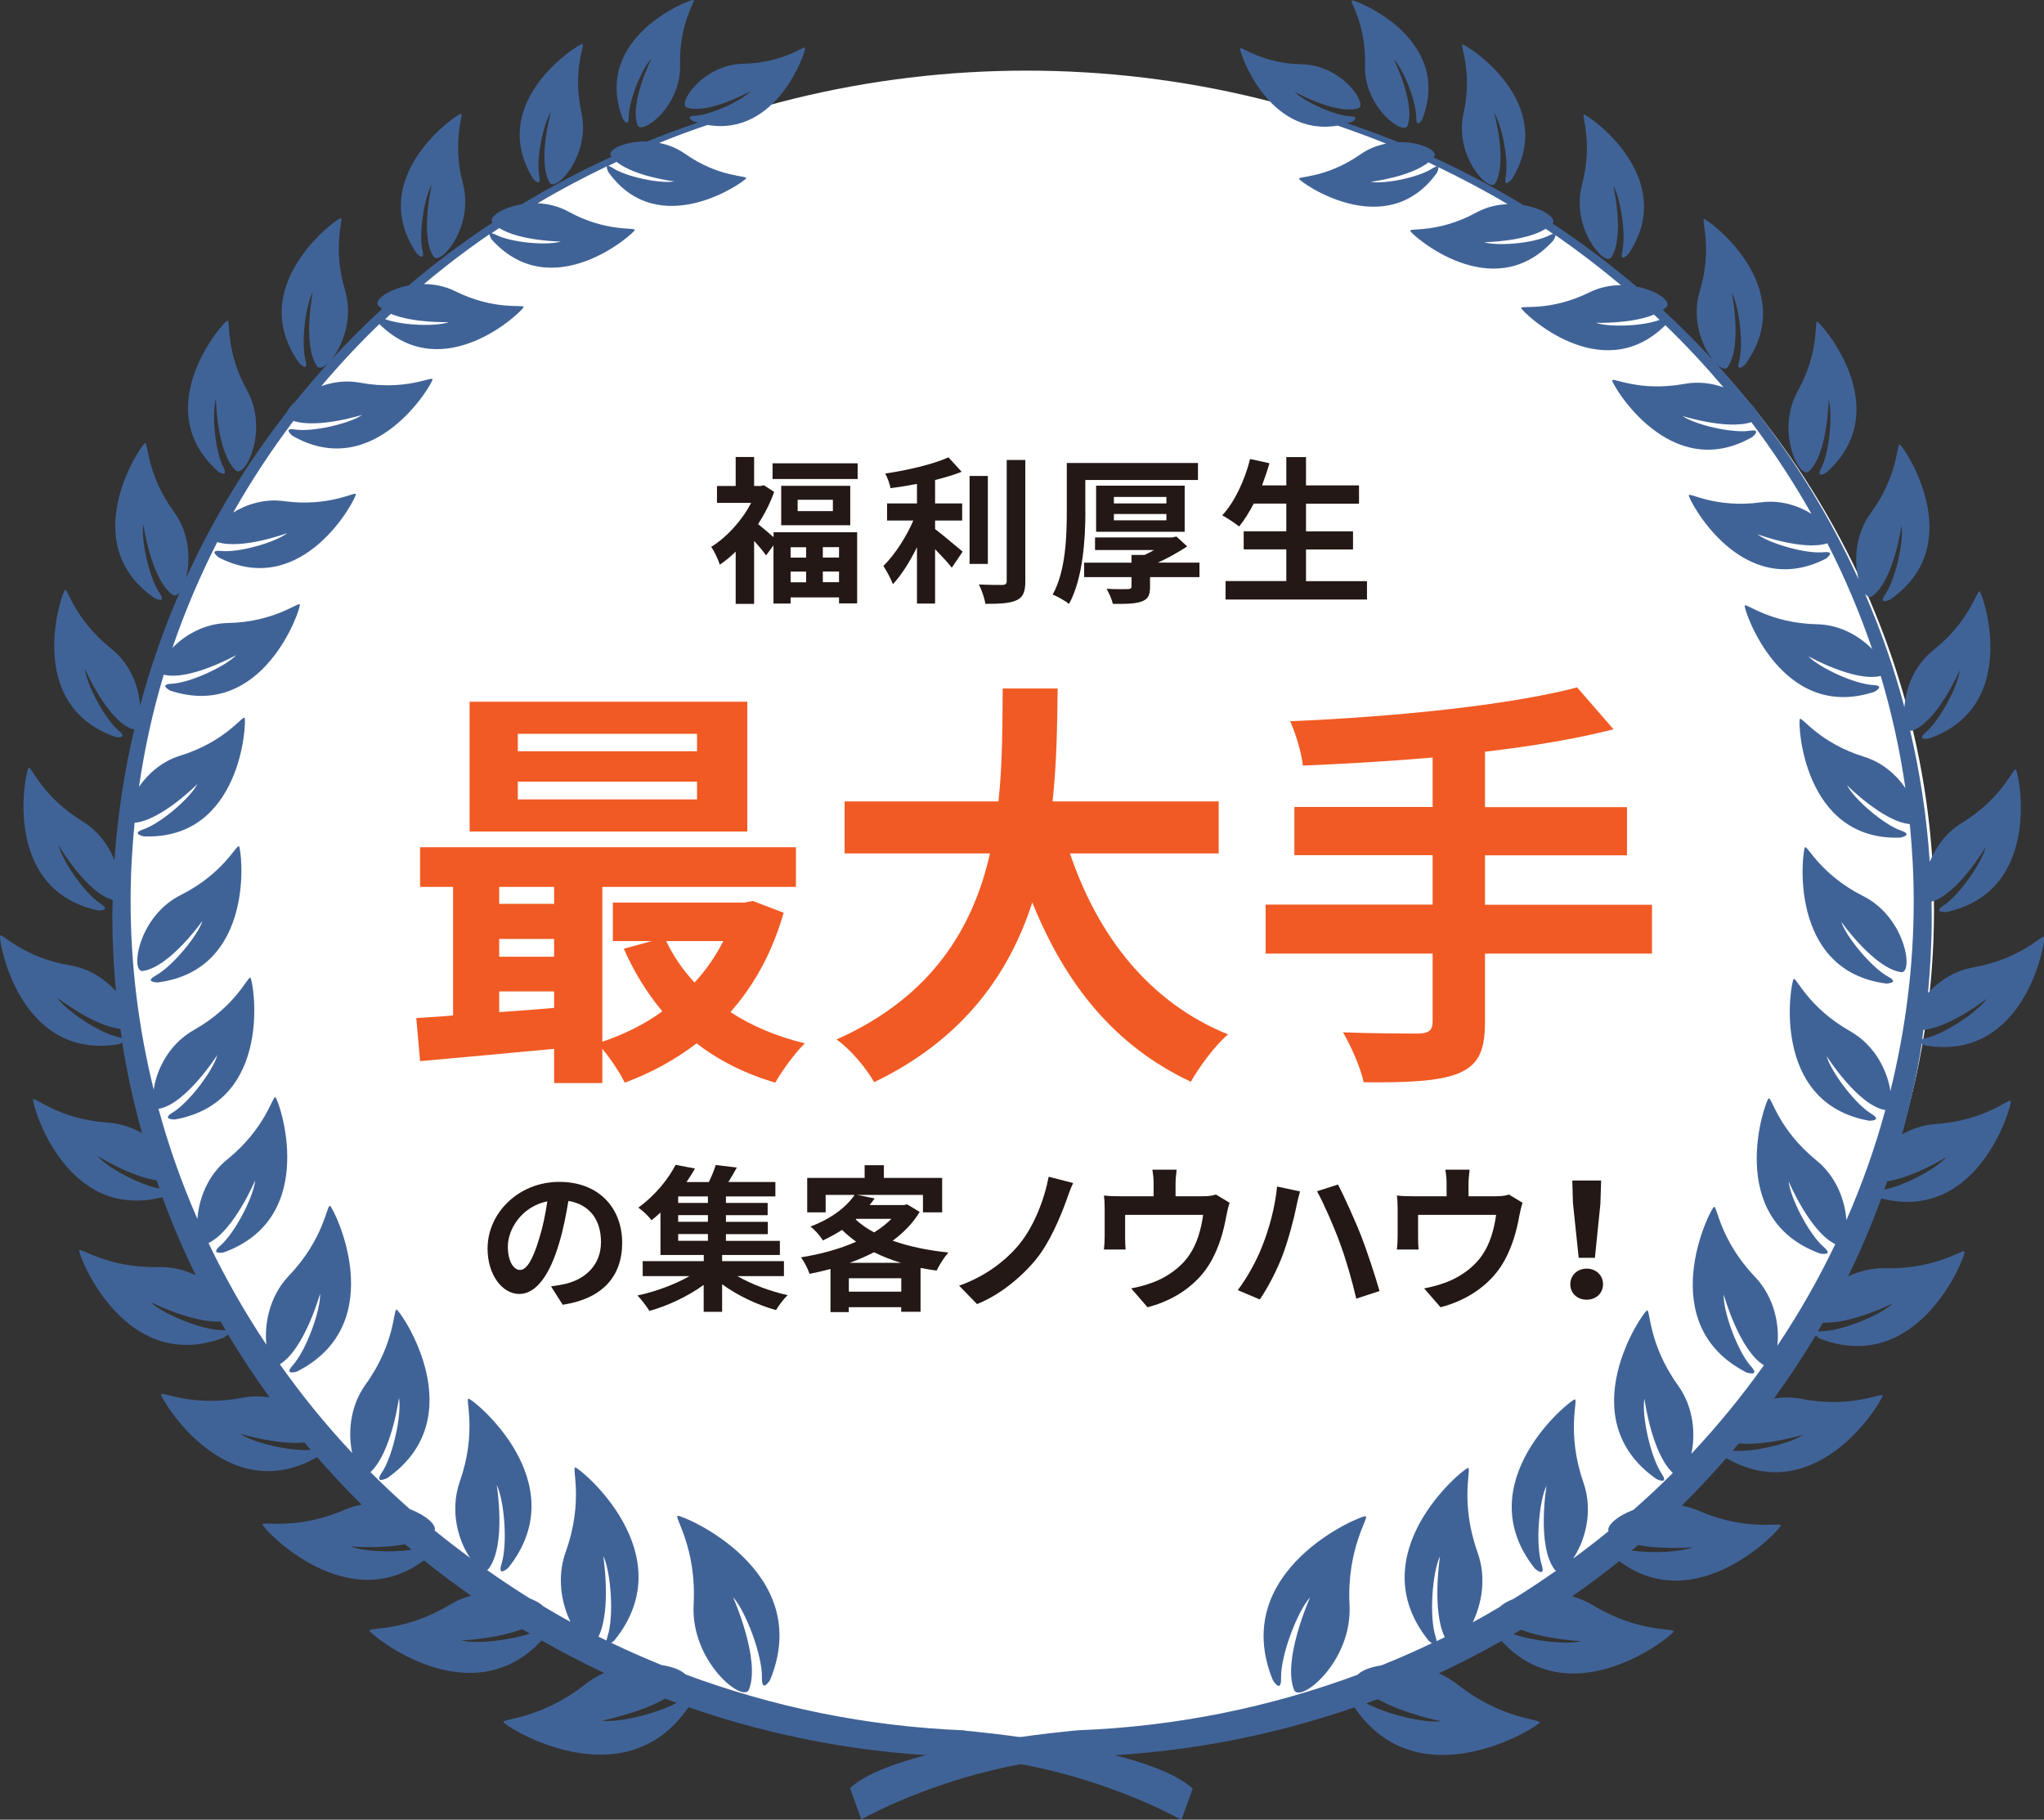
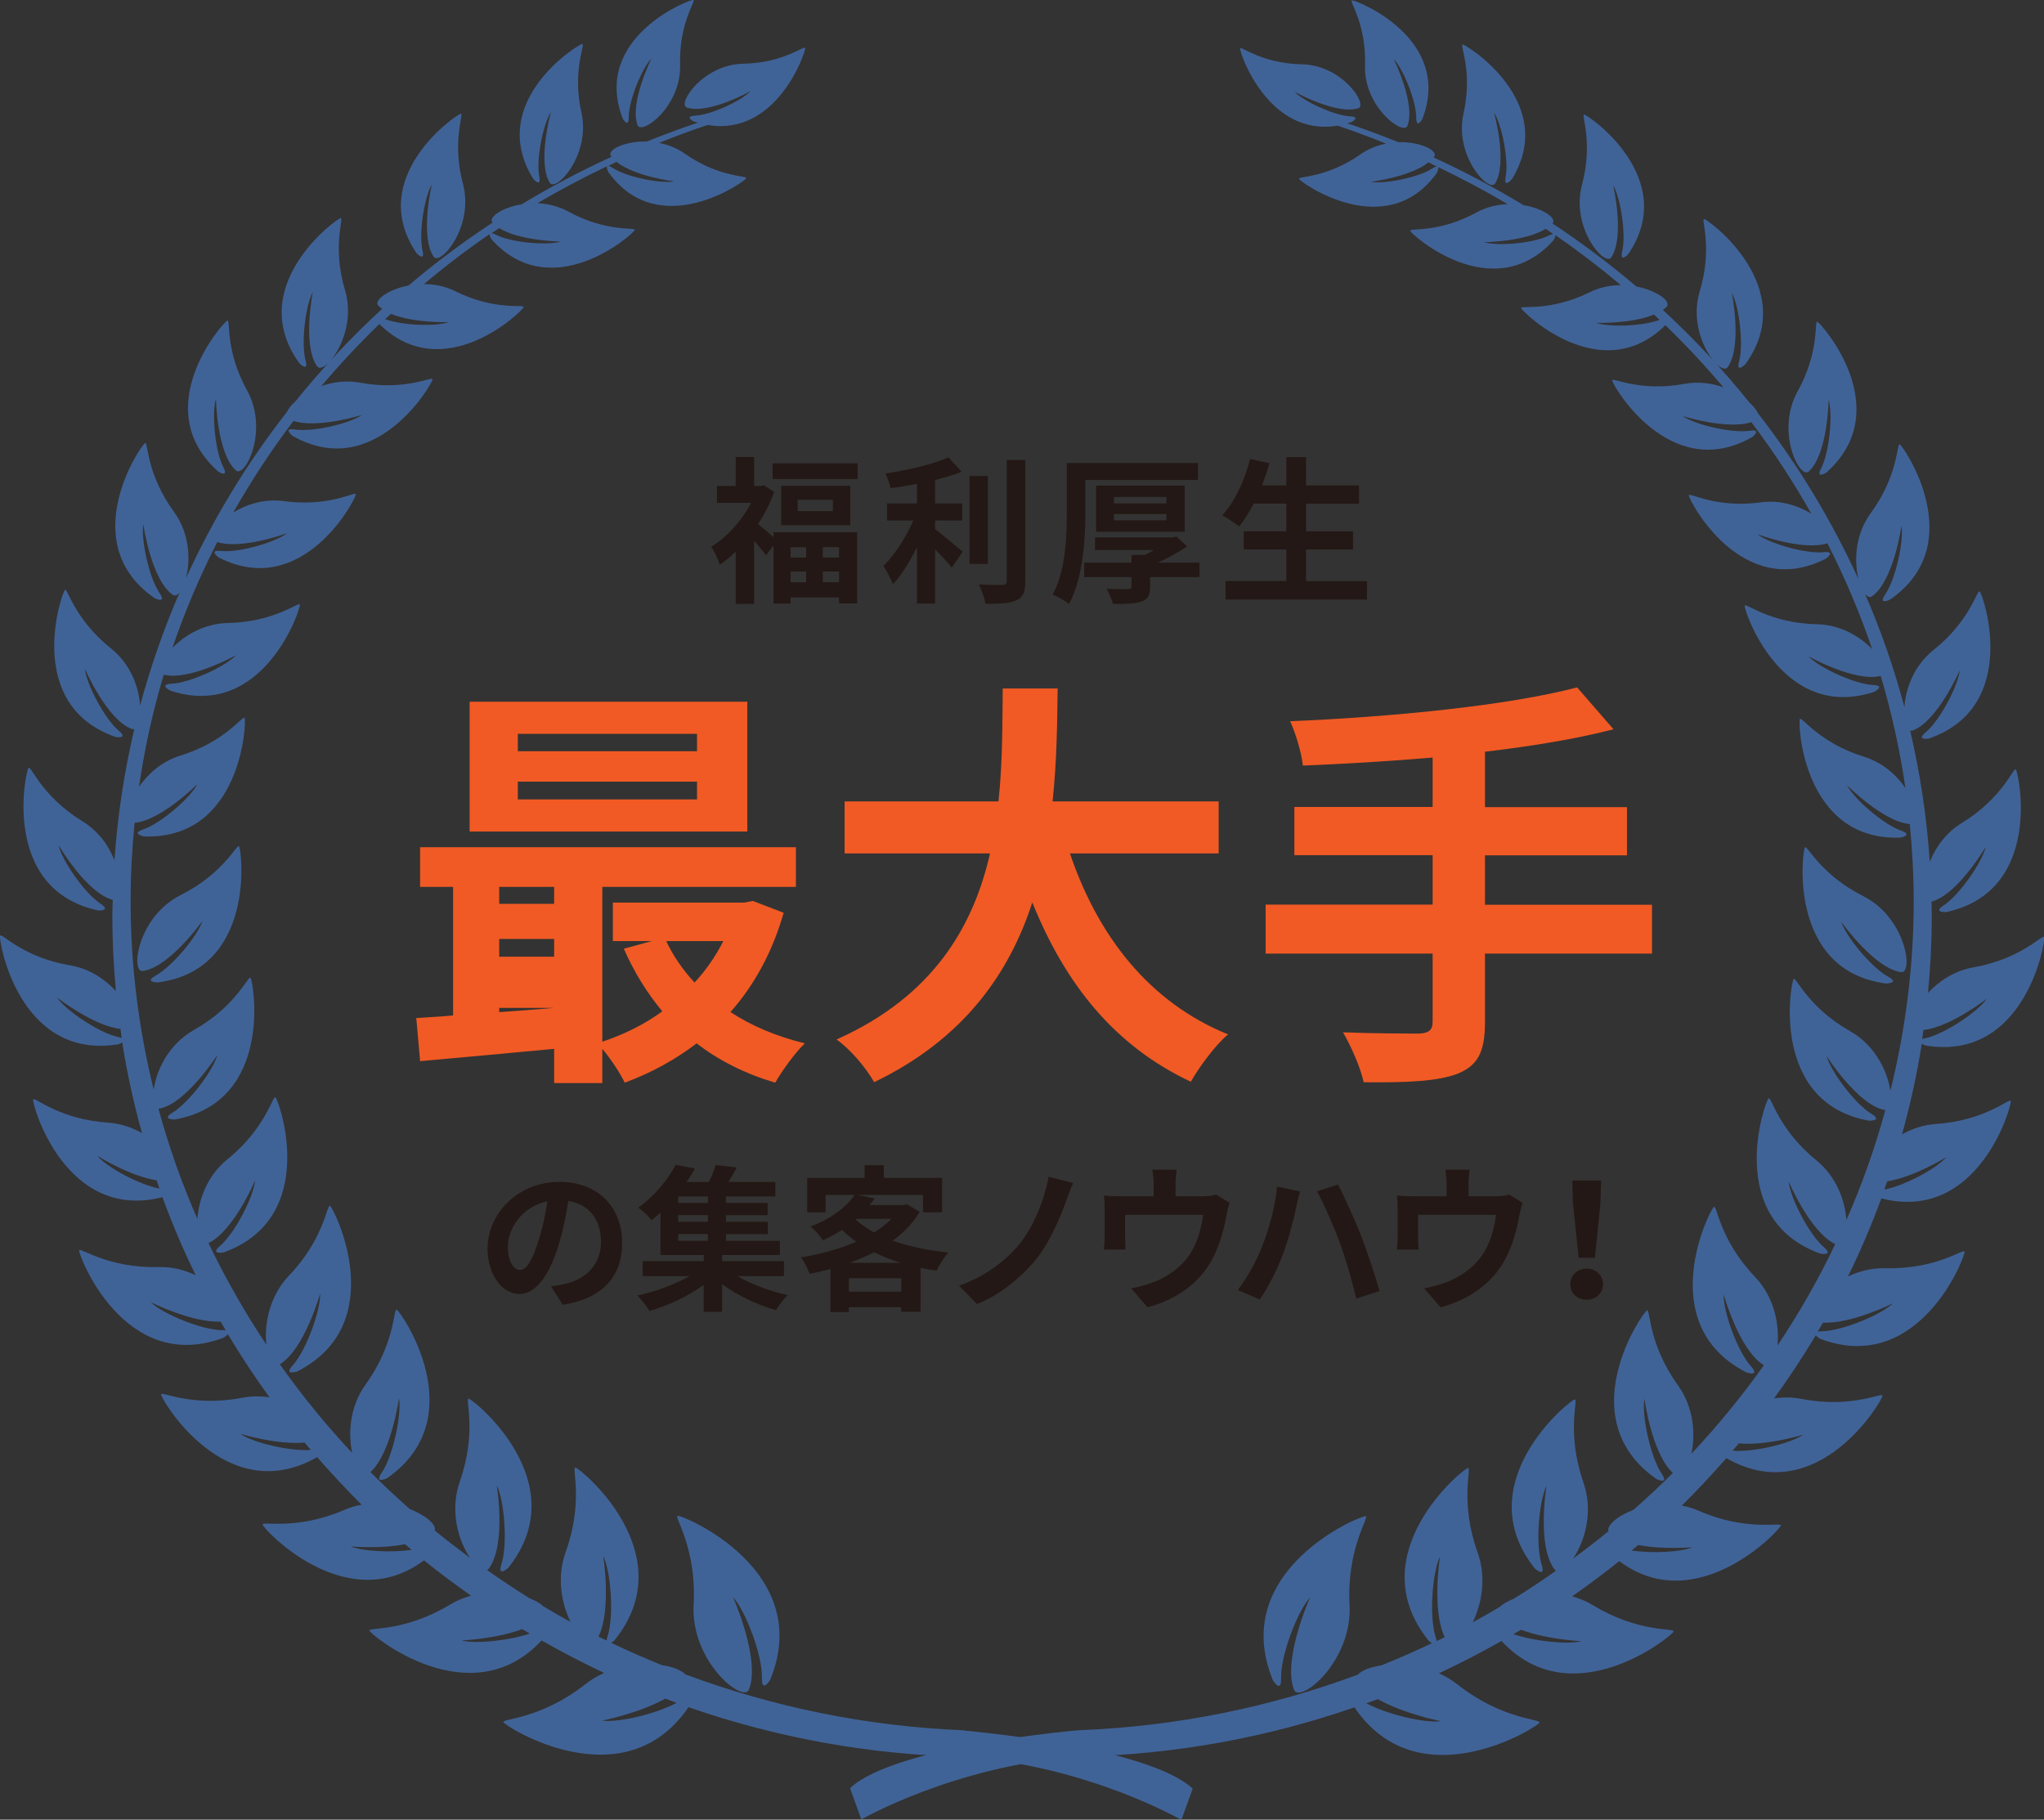
<svg xmlns="http://www.w3.org/2000/svg" id="_レイヤー_2" data-name="レイヤー 2" viewBox="0 0 246 219">
  <rect x="0" y="0" width="246" height="219" fill="#333333" stroke="none" />
  <defs>
    <style>
      .cls-1 {
        fill: #f15a24;
      }

      .cls-2 {
        fill: #fff;
      }

      .cls-3 {
        fill: #231815;
      }

      .cls-4 {
        fill: #406397;
      }
    </style>
  </defs>
  <g id="_レイヤー_2-2" data-name="レイヤー 2">
    <g>
-       <ellipse class="cls-2" cx="123.55" cy="109.57" rx="109.21" ry="101.07" />
      <g>
        <path class="cls-4" d="m116.1,208.25c-11.82-.47-23.13-2.83-33.62-6.74-.43-.47-1.48-.91-2.85-1.12-2.06-.84-4.08-1.72-6.07-2.68.2-.12.38-.28.38-.28,8.46-10.44-4.16-20.77-4.7-20.82-.46-.03,1.04,4.07-1.16,10.17-1.11,3.11-.47,6.26.58,8.41-1.1-.59-2.17-1.22-3.25-1.86-.34-.34-.92-.68-1.66-.97-1.75-1.08-3.45-2.23-5.14-3.41.07-.03.13-.06.18-.12,2.19-2.84.99-10.11.99-10.11.91,1.83,1.34,7.07.58,9.49-.54,1.71.81.48.81.48,8.22-10.3-4.24-20.32-4.77-20.36-.45-.03,1.05,3.98-1.06,9.97-1.27,3.64-.11,7.24,1.24,9.2-1.44-1.07-2.88-2.17-4.27-3.31.26-.64-1-1.81-2.99-2.57-1.62-1.44-3.2-2.91-4.73-4.45,2.55-2.37,3.43-8.94,3.43-8.94.34,1.95-.69,6.95-2.07,9-.98,1.45.64.67.64.67,10.49-7.33,1.64-20.1,1.15-20.28-.41-.16-.13,4-3.73,8.99-1.97,2.73-2.11,6-1.62,8.26-3.15-3.36-6.06-6.93-8.71-10.68,2.97-1.8,4.85-8.51,4.85-8.51.07,1.98-1.65,6.8-3.29,8.63-1.17,1.3.52.75.52.75,11.4-5.81,4.41-19.68,3.96-19.93-.39-.21-.68,3.94-4.94,8.39-2.45,2.57-2.97,6-2.72,8.31-2.61-3.9-4.93-7.99-6.97-12.23,3.05-1.45,5.62-7.55,5.62-7.55-.17,1.92-2.41,6.33-4.22,7.89-1.28,1.1.42.79.42.79,11.67-4.2,6.65-18.39,6.24-18.67-.34-.25-1.13,3.7-5.78,7.46-2.49,2.01-3.46,4.96-3.61,7.18-1.88-4.28-3.45-8.72-4.69-13.27.05,0,.07.01.11,0,3.25-.63,6.98-6.47,6.98-6.47-.48,1.83-3.39,5.73-5.39,6.94-1.42.86.28.83.28.83,11.98-2.14,9.44-16.69,9.1-17.05-.29-.3-1.7,3.4-6.81,6.28-3.13,1.75-4.55,5-4.84,7.19-1.81-7.34-2.79-14.97-2.78-22.81,0-3.15.18-6.25.48-9.32,3.19-.27,7.56-4.66,7.56-4.66-.83,1.63-4.37,4.73-6.53,5.46-1.52.52.09.84.09.84,11.78.44,12.37-13.86,12.12-14.26-.22-.34-2.31,2.87-7.74,4.54-2.26.7-3.9,2.21-4.97,3.75.67-4.6,1.66-9.11,2.98-13.49,3.11.77,8.72-2.36,8.72-2.36-1.25,1.34-5.52,3.34-7.79,3.45-1.6.08-.14.83-.14.83,11.2,3.68,15.72-9.9,15.59-10.36-.12-.39-3.02,2.12-8.69,2.22-2.87.06-5.2,1.51-6.65,2.99,1.5-4.39,3.31-8.64,5.4-12.73,2.97.94,8.42-1.08,8.42-1.08-1.4,1.1-5.79,2.38-7.98,2.15-1.56-.17-.27.78-.27.78,10.2,5.21,16.57-7.16,16.51-7.61-.04-.39-3.2,1.58-8.67.83-2.36-.32-4.51.4-6.09,1.37,2.17-3.82,4.59-7.51,7.25-11.02,2.95.95,8.27-.73,8.27-.73-1.46,1.03-5.9,2.09-8.09,1.76-1.54-.24-.3.76-.3.76,9.94,5.69,16.89-6.34,16.86-6.8-.03-.4-3.28,1.42-8.7.41-1.7-.32-3.31-.08-4.69.41,2.2-2.6,4.53-5.1,6.99-7.47,7.74,7.66,17.28-1.61,17.36-2.04.07-.37-3.44.47-8.22-1.91-1.26-.62-2.56-.86-3.78-.86,2.52-2.12,5.16-4.13,7.9-6.01-.01.23.24.63.24.63,7.28,8.09,17.13-.71,17.24-1.13.09-.36-3.38.31-7.98-2.21-1.23-.67-2.52-.96-3.73-1.01,2.7-1.61,5.5-3.08,8.36-4.45-.09.19.16.69.16.69,6.1,8.51,16.45,1.14,16.6.75.12-.34-3.27-.06-7.39-2.96-.99-.69-2.06-1.09-3.1-1.29,1.91-.78,3.86-1.5,5.84-2.16,8.41,1.42,11.85-8.91,11.75-9.27-.1-.34-2.59,1.81-7.46,1.9-4.87.09-8.01,4.89-6.77,5.28,2.64.83,7.65-1.98,7.65-1.98-1.08,1.15-4.73,2.86-6.68,2.95-1.38.07-.13.71-.13.71.17.06.34.07.51.12-2.09.7-4.15,1.46-6.18,2.28-2.69-.07-4.84,1.05-4.32,1.75.02.03.05.06.08.09-3.74,1.7-7.35,3.62-10.83,5.72-2.4.39-4.06,1.6-3.5,2.2,0,0,0,0,0,0-3.53,2.33-6.91,4.85-10.11,7.57-2.51.48-4.24,1.83-3.63,2.43.13.14.29.26.45.38-3.75,3.45-7.23,7.17-10.42,11.12-.52.46-.87.92-1.04,1.29-4.81,6.16-8.89,12.87-12.15,20.01.55-2.08.5-5.32-1.45-8-3.34-4.59-3.09-8.41-3.47-8.27-.45.17-8.53,11.98,1.16,18.68,0,0,1.49.71.59-.62-1.29-1.88-2.26-6.49-1.96-8.3,0,0,.92,6.65,3.54,8.51.25.18.55.05.83-.3-1.91,4.4-3.5,8.95-4.76,13.64-.13-2.12-1.08-4.97-3.5-6.89-4.43-3.54-5.22-7.29-5.53-7.05-.39.28-5.06,13.81,6.07,17.7,0,0,1.61.29.39-.75-1.73-1.47-3.9-5.65-4.08-7.47,0,0,2.65,6.16,5.66,7.26.1.04.21.03.3,0-1.21,5.13-2.02,10.4-2.39,15.8-.67-1.7-1.9-3.48-3.84-4.68-4.95-3.03-6.19-6.73-6.5-6.45-.35.33-3.4,14.61,8.36,17.17,0,0,1.67.09.3-.81-1.94-1.27-4.66-5.24-5.06-7.06,0,0,3.36,5.76,6.53,6.6-.01.63-.05,1.25-.05,1.88,0,3.07.16,6.1.43,9.1-1.27-1.39-3.11-2.68-5.45-3.09C2.75,115.25.2,112.23.01,112.61c-.21.45,2.22,15.03,14.23,13.07,0,0,.26-.09.47-.22.58,3.71,1.39,7.34,2.38,10.91-1.18-.67-2.55-1.15-4.09-1.26-5.97-.4-8.87-3.19-9.01-2.78-.17.47,3.81,14.74,15.56,11.75,1.17,3.21,2.51,6.35,4.01,9.4-1.3-.62-2.82-1.04-4.5-.99-6.17.15-9.43-2.43-9.53-2-.12.5,5.42,15.02,17.39,10.5,0,0,.33-.2.51-.41,1.56,2.61,3.23,5.14,5.01,7.59-1.05-.16-2.18-.17-3.33.06-6.06,1.16-9.69-.85-9.72-.41-.05.51,7.76,13.84,18.78,7.55,1.72,1.96,3.49,3.88,5.35,5.72-.69.13-1.37.32-2.07.63-5.82,2.51-9.92,1.31-9.85,1.76.06.5,10.06,11.29,19.43,4.31,1.82,1.48,3.73,2.89,5.66,4.25-.84.24-1.69.57-2.5,1.06-5.53,3.36-9.85,2.71-9.72,3.16.15.51,12.18,10.36,20.71,1.17,2.45,1.39,4.95,2.7,7.53,3.91-.77.35-1.54.79-2.26,1.36-5.41,4.25-10.05,4.12-9.86,4.57.22.52,14.51,9.58,22.27-1.81,10.45,3.63,21.67,5.74,33.37,5.98,14.82,1.14,25.95,7.59,25.95,7.59l1.36-3.76c-5.44-5.1-27.46-6.99-27.46-6.99ZM74.2,19.48c2.21,1.77,6.94,2.35,6.94,2.35-1.59.3-5.7-.51-7.39-1.61-.27-.18-.45-.25-.56-.24.34-.16.66-.34,1-.5Zm-14.12,7.97c2.49,1.56,7.41,1.62,7.41,1.62-1.61.5-5.94.14-7.82-.82-.25-.13-.4-.17-.52-.18.31-.21.62-.41.93-.62Zm-13.04,10.32c2.71,1.13,6.96,1,6.96,1-1.54.55-5.57.41-7.65-.36.23-.22.47-.43.69-.63ZM14.24,124.81c-2.29-.48-6.33-3.2-7.39-4.77,0,0,4.37,3.43,7.65,3.79.05.37.08.74.15,1.1-.11-.04-.23-.08-.41-.11Zm-2.52,14.3s3.9,2.45,7.13,2.94c.12.33.22.66.34,1-2.45-.47-6.31-2.56-7.47-3.93Zm15.01,20.98c-2.47-.02-7.19-1.98-8.6-3.38,0,0,4.97,2.51,8.42,2.34.21.36.42.72.62,1.07-.11-.02-.25-.04-.44-.04Zm2.17,12.46s4.42,1.37,7.75,1.06c.25.3.51.6.76.89-2.56.19-7-.88-8.51-1.95Zm13.3,13.56s3.5.33,6.55-.26c.26.22.53.45.79.68-2.57.35-5.92.17-7.34-.42Zm13.37,11.32s4.12-.18,7.27-1.36c.3.18.61.35.93.53-2.59.87-6.52,1.27-8.2.84Zm16.46-.46c1.59-3.28.57-9.72.57-9.72.92,1.88,1.32,7.23.52,9.69-.07.21-.11.37-.12.5-.32-.16-.65-.31-.97-.47Zm.41,10.11s4.46-.87,7.63-2.65c.46.17.92.34,1.37.51-2.58,1.37-7.07,2.41-9,2.14Zm20.25-4.91c5.43-13.21-10.58-19.86-11.13-19.74-.48.1,2.3,3.82,1.92,10.69-.37,6.87,5.99,11.92,6.66,10.22,1.43-3.62-1.92-11.12-1.92-11.12,1.5,1.63,3.54,6.95,3.48,9.7-.04,1.95.99.25.99.25ZM18.74,117.42c-1.45.78.23.82.23.82,11.92-1.53,10.12-16.01,9.8-16.38-.28-.31-1.85,3.27-7.02,5.86-5.18,2.59-6.08,9.36-4.56,9.14,3.25-.47,7.19-6.05,7.19-6.05-.57,1.78-3.61,5.49-5.65,6.6Zm7.5-60.68s1.34.86.63-.53c-1.01-1.97-1.4-6.53-.88-8.23,0,0,.09,6.51,2.39,8.63,1.09,1,4.03-4.8,1.35-9.63-2.67-4.83-1.97-8.49-2.36-8.4-.45.11-9.67,10.52-1.13,18.15Zm10.53-13.37c-.56-2.15.02-6.68.88-8.23,0,0-1.28,6.38.51,8.94.84,1.2,4.94-3.84,3.37-9.13-1.58-5.29-.12-8.71-.52-8.7-.46.01-11.7,8.21-4.96,17.49,0,0,1.13,1.13.72-.38Zm14.08-13.22c-.48-2.08.23-6.46,1.12-7.94,0,0-1.45,6.15.21,8.67.79,1.19,4.91-3.57,3.54-8.74-1.37-5.17.14-8.44-.25-8.45-.44,0-11.56,7.61-5.33,16.79,0,0,1.06,1.13.71-.35Zm14.05-8.93c-.4-2.07.48-6.32,1.41-7.74,0,0-1.67,5.96-.15,8.51.71,1.2,4.95-3.29,3.82-8.42-1.14-5.12.49-8.26.11-8.28-.44-.02-11.65,6.98-5.91,16.24,0,0,.99,1.14.72-.31Zm10.77-7.12c0-2.02,1.59-5.89,2.73-7.05,0,0-2.65,5.33-1.67,8.01.46,1.26,5.28-2.22,5.12-7.27-.14-5.04,1.95-7.72,1.6-7.8-.4-.1-12.25,4.49-8.51,14.27,0,0,.73,1.26.73-.17Z" />
        <path class="cls-4" d="m102.31,215.21l1.35,3.76s11.16-6.43,25.97-7.55c11.7-.22,22.92-2.32,33.38-5.94,7.75,11.4,22.05,2.36,22.27,1.84.19-.45-4.44-.33-9.85-4.58-.72-.57-1.48-1.01-2.25-1.36,2.57-1.2,5.08-2.5,7.53-3.89,8.51,9.2,20.56-.63,20.72-1.14.12-.44-4.19.2-9.73-3.17-.81-.49-1.65-.83-2.49-1.06,1.94-1.36,3.84-2.76,5.67-4.24,9.35,6.99,19.36-3.78,19.45-4.28.07-.45-4.05.76-9.86-1.77-.69-.3-1.38-.5-2.06-.63,1.86-1.83,3.64-3.75,5.36-5.71,11.01,6.3,18.83-7.01,18.79-7.52-.03-.44-3.68,1.57-9.73.39-1.16-.22-2.27-.22-3.32-.06,1.78-2.45,3.45-4.98,5.02-7.59.18.21.52.41.52.41,11.95,4.53,17.52-9.98,17.39-10.48-.1-.43-3.37,2.15-9.53,1.99-1.67-.04-3.19.37-4.5.99,1.5-3.05,2.83-6.19,4.01-9.39,11.74,3,15.75-11.26,15.58-11.73-.12-.4-3.06,2.38-9.01,2.77-1.53.11-2.91.59-4.08,1.25.99-3.56,1.8-7.2,2.38-10.91.21.13.47.22.47.22,12.02,1.97,14.46-12.61,14.26-13.06-.18-.38-2.74,2.64-8.51,3.65-2.34.41-4.18,1.69-5.47,3.08.28-3,.45-6.04.45-9.11,0-.63-.02-1.25-.03-1.88,3.16-.84,6.53-6.6,6.53-6.6-.41,1.81-3.13,5.78-5.06,7.05-1.37.9.3.81.3.81,11.75-2.54,8.73-16.83,8.38-17.16-.31-.28-1.56,3.42-6.51,6.44-1.94,1.19-3.16,2.97-3.85,4.67-.36-5.4-1.16-10.67-2.36-15.8.09.03.19.05.29,0,3.02-1.1,5.68-7.26,5.68-7.26-.18,1.82-2.35,6-4.09,7.47-1.23,1.04.39.75.39.75,11.13-3.88,6.49-17.42,6.1-17.7-.33-.24-1.11,3.51-5.55,7.04-2.42,1.93-3.38,4.77-3.51,6.89-1.24-4.69-2.83-9.24-4.74-13.64.29.35.59.48.84.3,2.62-1.86,3.55-8.51,3.55-8.51.3,1.81-.68,6.41-1.97,8.29-.9,1.32.58.62.58.62,9.7-6.69,1.62-18.51,1.18-18.68-.38-.14-.14,3.68-3.49,8.26-1.95,2.67-2,5.92-1.46,8-3.25-7.14-7.33-13.86-12.12-20.02-.16-.37-.52-.83-1.03-1.29-3.18-3.96-6.66-7.68-10.41-11.14.16-.12.32-.24.45-.38.61-.6-1.12-1.96-3.63-2.43-3.2-2.72-6.57-5.26-10.1-7.59h0c.56-.61-1.11-1.82-3.5-2.21-3.47-2.11-7.08-4.03-10.81-5.74.02-.03.05-.06.07-.09.52-.7-1.62-1.82-4.32-1.75-2.03-.82-4.08-1.58-6.17-2.28.17-.05.33-.07.5-.12,0,0,1.24-.64-.13-.71-1.95-.1-5.61-1.82-6.69-2.96,0,0,5.03,2.81,7.66,1.99,1.24-.38-1.89-5.19-6.76-5.29-4.87-.09-7.35-2.25-7.45-1.91-.11.37,3.33,10.7,11.74,9.29,1.96.67,3.92,1.39,5.83,2.17-1.04.2-2.1.6-3.09,1.29-4.13,2.89-7.51,2.61-7.39,2.95.14.39,10.48,7.78,16.59-.72,0,0,.26-.51.16-.7,2.85,1.38,5.66,2.85,8.35,4.46-1.22.05-2.51.33-3.74,1-4.6,2.52-8.07,1.84-7.98,2.21.1.42,9.95,9.23,17.24,1.15,0,0,.25-.4.24-.63,2.73,1.89,5.36,3.9,7.88,6.02-1.22,0-2.52.24-3.77.86-4.8,2.37-8.31,1.53-8.23,1.9.09.43,9.61,9.71,17.35,2.06,2.47,2.38,4.79,4.88,7,7.48-1.38-.5-3-.73-4.7-.42-5.42,1-8.67-.82-8.7-.42-.04.46,6.91,12.51,16.86,6.82,0,0,1.24-1-.3-.76-2.19.33-6.63-.74-8.08-1.77,0,0,5.31,1.69,8.27.74,2.65,3.51,5.07,7.2,7.23,11.03-1.57-.98-3.73-1.7-6.09-1.38-5.46.74-8.62-1.24-8.67-.85-.06.45,6.3,12.83,16.5,7.63,0,0,1.28-.94-.26-.78-2.19.22-6.58-1.06-7.98-2.16,0,0,5.45,2.03,8.42,1.09,2.09,4.09,3.9,8.35,5.39,12.73-1.44-1.48-3.78-2.94-6.65-2.99-5.68-.12-8.57-2.62-8.69-2.24-.13.46,4.37,14.04,15.58,10.38,0,0,1.45-.75-.15-.83-2.27-.12-6.52-2.12-7.77-3.46,0,0,5.59,3.14,8.71,2.37,1.31,4.38,2.3,8.89,2.97,13.49-1.06-1.54-2.71-3.06-4.97-3.76-5.43-1.68-7.51-4.89-7.73-4.55-.26.4.32,14.7,12.1,14.28,0,0,1.61-.32.09-.84-2.15-.74-5.69-3.84-6.52-5.47,0,0,4.36,4.4,7.56,4.68.3,3.07.47,6.17.47,9.33,0,7.83-1,15.46-2.81,22.8-.3-2.2-1.72-5.44-4.83-7.2-5.11-2.88-6.51-6.58-6.81-6.29-.35.35-2.9,14.91,9.08,17.06,0,0,1.69.03.28-.83-2.01-1.22-4.9-5.12-5.39-6.95,0,0,3.71,5.85,6.96,6.48.04,0,.07,0,.11,0-1.24,4.55-2.81,8.98-4.69,13.26-.15-2.22-1.12-5.16-3.6-7.18-4.64-3.77-5.42-7.72-5.76-7.47-.41.29-5.45,14.47,6.21,18.68,0,0,1.7.32.42-.79-1.81-1.57-4.05-5.98-4.22-7.9,0,0,2.57,6.1,5.61,7.55-2.02,4.24-4.36,8.33-6.97,12.23.27-2.31-.26-5.75-2.71-8.31-4.25-4.46-4.54-8.61-4.92-8.4-.46.25-7.47,14.11,3.92,19.93,0,0,1.69.55.53-.75-1.65-1.84-3.36-6.65-3.28-8.64,0,0,1.86,6.71,4.84,8.52-2.66,3.74-5.58,7.3-8.73,10.66.49-2.25.35-5.52-1.62-8.26-3.6-5-3.3-9.16-3.72-9-.48.18-9.35,12.94,1.13,20.29,0,0,1.6.78.62-.67-1.36-2.05-2.41-7.05-2.06-9.01,0,0,.87,6.58,3.42,8.95-1.52,1.53-3.11,3.01-4.74,4.44-1.99.76-3.25,1.92-3,2.57-1.39,1.14-2.82,2.24-4.27,3.3,1.34-1.95,2.52-5.55,1.24-9.19-2.08-5.99-.58-10-1.03-9.97-.53.04-13,10.04-4.81,20.35,0,0,1.36,1.23.82-.48-.76-2.42-.32-7.66.59-9.49,0,0-1.21,7.26.98,10.1.05.06.11.1.18.13-1.68,1.18-3.39,2.32-5.14,3.4-.74.29-1.32.64-1.66.97-1.07.64-2.15,1.26-3.24,1.85,1.04-2.16,1.7-5.3.58-8.42-2.18-6.1-.68-10.2-1.15-10.16-.54.04-13.18,10.35-4.72,20.81,0,0,.17.15.37.28-1.98.95-4.01,1.84-6.07,2.67-1.38.21-2.42.64-2.85,1.12-10.5,3.9-21.81,6.24-33.64,6.69,0,0-22.02,1.86-27.45,6.96ZM172.93,20.04c-.11,0-.28.06-.56.24-1.68,1.1-5.79,1.9-7.39,1.6,0,0,4.73-.58,6.94-2.34.34.16.66.34,1,.5Zm14.03,8.12c-.12,0-.27.05-.53.18-1.86.95-6.2,1.31-7.81.81,0,0,4.92-.06,7.41-1.61.31.21.61.41.92.63Zm12.78,10.34c-2.08.77-6.11.9-7.65.35,0,0,4.25.14,6.97-.99.22.21.45.42.68.64Zm31.6,86.56c.06-.36.1-.73.14-1.1,3.28-.35,7.65-3.78,7.65-3.78-1.06,1.56-5.09,4.28-7.38,4.76-.19.04-.31.08-.41.11Zm-4.56,18.11c.11-.34.23-.67.35-1,3.22-.48,7.13-2.92,7.13-2.92-1.17,1.37-5.03,3.45-7.48,3.92Zm-8.01,17.08c.21-.36.43-.71.63-1.07,3.45.17,8.43-2.33,8.43-2.33-1.43,1.39-6.14,3.35-8.61,3.37-.19,0-.32.02-.44.04Zm-10.26,14.35c.26-.29.52-.59.77-.89,3.34.32,7.76-1.05,7.76-1.05-1.53,1.07-5.96,2.13-8.52,1.94Zm-12.15,12.01c.27-.22.54-.45.81-.67,3.04.59,6.54.27,6.54.27-1.43.59-4.77.76-7.35.4Zm-14.22,10.06c.3-.18.62-.35.92-.53,3.15,1.19,7.27,1.38,7.27,1.38-1.68.43-5.62.02-8.2-.85Zm-9.24.83c-.01-.13-.05-.29-.12-.5-.8-2.46-.39-7.82.53-9.69,0,0-1.02,6.44.57,9.73-.32.16-.65.31-.98.47Zm-8.45,7.49c.46-.16.91-.33,1.37-.5,3.16,1.79,7.62,2.66,7.62,2.66-1.93.26-6.42-.79-8.99-2.15Zm-10.27-3.04c-.06-2.75,1.99-8.07,3.49-9.7,0,0-3.36,7.5-1.93,11.12.67,1.71,7.03-3.33,6.68-10.2-.36-6.87,2.42-10.59,1.94-10.69-.57-.13-16.58,6.5-11.17,19.73,0,0,1.03,1.7.99-.25Zm67.42-91.01s3.95,5.59,7.19,6.06c1.52.22.63-6.54-4.54-9.15-5.18-2.6-6.74-6.18-7.02-5.87-.32.36-2.14,14.85,9.78,16.39,0,0,1.67-.05.24-.82-2.03-1.11-5.08-4.83-5.65-6.61Zm-2.89-72.23c-.37-.1.32,3.56-2.36,8.39-2.68,4.83.25,10.64,1.34,9.64,2.3-2.11,2.39-8.63,2.39-8.63.51,1.7.12,6.26-.89,8.23-.72,1.39.62.53.62.53,8.55-7.63-.67-18.04-1.11-18.15Zm-8.67,5.15c6.73-9.27-4.49-17.49-4.95-17.5-.39-.01,1.07,3.41-.52,8.7-1.6,5.28,2.5,10.33,3.36,9.13,1.79-2.56.5-8.94.5-8.94.86,1.56,1.44,6.09.88,8.23-.41,1.5.72.38.72.38Zm-14.08-13.27c6.25-9.17-4.86-16.8-5.31-16.8-.38,0,1.12,3.28-.25,8.44-1.38,5.17,2.74,9.93,3.52,8.74,1.66-2.52.23-8.67.23-8.67.88,1.48,1.58,5.86,1.09,7.94-.34,1.47.72.35.72.35Zm-14.03-8.98c5.74-9.25-5.46-16.26-5.89-16.25-.39.02,1.24,3.17.1,8.29-1.15,5.12,3.09,9.62,3.81,8.42,1.53-2.55-.14-8.51-.14-8.51.93,1.41,1.79,5.67,1.4,7.73-.28,1.45.71.31.71.31Zm-10.75-7.27C174.94,4.56,163.11-.05,162.7.05c-.35.08,1.74,2.77,1.58,7.8-.16,5.05,4.65,8.54,5.12,7.27.98-2.68-1.66-8.01-1.66-8.01,1.13,1.17,2.71,5.03,2.71,7.05,0,1.43.73.18.73.18Z" />
      </g>
      <g>
        <path class="cls-3" d="m93.09,64.06h10.07v8.56h-2.18v-.72h-5.83v.74h-2.06v-7.01l-.89,1.21c-.32-.45-.89-1.14-1.44-1.74v7.58h-2.22v-6.29c-.62.61-1.27,1.14-1.91,1.57-.19-.61-.7-1.72-1.04-2.14,1.87-1.16,3.69-3.14,4.81-5.3h-4.11v-2.03h2.25v-3.49h2.22v3.49h.78l.4-.09,1.23.8c-.47,1.36-1.16,2.67-1.93,3.88.51.4,1.33,1.1,1.86,1.57v-.59Zm10.13-8.3v1.89h-10.24v-1.89h10.24Zm-.89,2.71v4.74h-8.31v-4.74h8.31Zm-7.18,7.39v1.25h1.87v-1.25h-1.87Zm0,4.22h1.87v-1.29h-1.87v1.29Zm5.09-9.93h-4.24v1.36h4.24v-1.36Zm.74,5.7h-1.95v1.25h1.95v-1.25Zm0,4.22v-1.29h-1.95v1.29h1.95Z" />
        <path class="cls-3" d="m112.55,63.68c.93.7,2.8,2.31,3.31,2.71l-1.31,1.93c-.45-.59-1.25-1.44-2.01-2.22v6.54h-2.18v-6.78c-.85,1.72-1.86,3.35-2.9,4.45-.23-.66-.78-1.63-1.14-2.2,1.36-1.33,2.75-3.49,3.6-5.46h-3.16v-2.06h3.6v-2.35c-1.08.21-2.16.38-3.18.51-.09-.49-.38-1.29-.64-1.76,2.73-.4,5.78-1.12,7.61-1.95l1.59,1.74c-.95.38-2.05.7-3.2.99v2.82h3.26v2.06h-3.26v1.02Zm6.34,4.19h-2.2v-10.59h2.2v10.59Zm4.51-12.52v14.59c0,1.31-.27,1.93-1.04,2.29-.78.38-2.05.45-3.77.44-.09-.64-.44-1.69-.78-2.33,1.23.06,2.44.06,2.84.06.36-.02.51-.13.51-.47v-14.57h2.23Z" />
        <path class="cls-3" d="m130.63,61.52c0,3.24-.27,8.07-1.97,11.16-.44-.36-1.42-.91-1.97-1.12,1.59-2.86,1.7-7.07,1.7-10.04v-5.8h15.79v2.05h-13.56v3.75Zm13.73,7.94h-5.95v1.19c0,1-.25,1.48-1.06,1.76-.81.27-1.91.28-3.41.27-.13-.57-.47-1.31-.76-1.82,1,.06,2.25.06,2.58.04.32-.02.42-.09.42-.34v-1.1h-5.7v-1.74h5.7v-.93h1.57c.38-.17.78-.38,1.14-.59h-7.1v-1.52h9.33l.47-.11,1.29,1.19c-1.02.68-2.27,1.38-3.52,1.95h5v1.74Zm-12.44-5.46v-5.55h10.66v5.55h-10.66Zm2.14-3.41h6.32v-.78h-6.32v.78Zm0,2.03h6.32v-.76h-6.32v.76Z" />
        <path class="cls-3" d="m164.52,69.93v2.22h-17.02v-2.22h7.31v-3.81h-5.13v-2.18h5.13v-3.33h-3.92c-.55,1.04-1.14,2.01-1.76,2.75-.45-.36-1.46-1.04-2.03-1.34,1.48-1.59,2.71-4.21,3.35-6.78l2.33.51c-.26.91-.57,1.8-.89,2.67h2.92v-3.41h2.37v3.41h6.38v2.2h-6.38v3.33h5.66v2.18h-5.66v3.81h7.35Z" />
      </g>
      <g>
-         <path class="cls-1" d="m94.32,109.84c-1.37,4.78-3.56,8.75-6.41,11.96,2.54,1.68,5.6,2.95,8.95,3.77-1.17,1.12-2.75,3.31-3.56,4.73-3.61-1.07-6.77-2.65-9.46-4.73-2.59,1.98-5.49,3.56-8.65,4.73-.56-1.17-1.68-2.85-2.7-4.07v4.12h-5.8v-4.12c-5.85.56-11.65,1.07-16.13,1.48l-.46-5.19c1.32-.1,2.85-.15,4.43-.31v-15.47h-3.97v-4.78h45.23v4.78h-23.3v18.63c2.59-.87,5.09-2.09,7.22-3.66-1.83-2.19-3.41-4.73-4.63-7.53l3.36-.92h-4.68v-4.63h15.82l1.02-.2,3.71,1.42Zm-4.38-9.77h-33.42v-15.62h33.42v15.62Zm-29.86,6.67v2.04h6.61v-2.04h-6.61Zm0,8.4h6.61v-2.14h-6.61v2.14Zm0,6.67c2.14-.15,4.38-.31,6.61-.51v-1.98h-6.61v2.49Zm23.81-33.49h-21.57v2.09h21.57v-2.09Zm0,5.75h-21.57v2.14h21.57v-2.14Zm-3.71,19.19c.86,1.83,2.04,3.51,3.41,4.99,1.37-1.48,2.54-3.16,3.46-4.99h-6.87Z" />
+         <path class="cls-1" d="m94.32,109.84c-1.37,4.78-3.56,8.75-6.41,11.96,2.54,1.68,5.6,2.95,8.95,3.77-1.17,1.12-2.75,3.31-3.56,4.73-3.61-1.07-6.77-2.65-9.46-4.73-2.59,1.98-5.49,3.56-8.65,4.73-.56-1.17-1.68-2.85-2.7-4.07v4.12h-5.8v-4.12c-5.85.56-11.65,1.07-16.13,1.48l-.46-5.19c1.32-.1,2.85-.15,4.43-.31v-15.47h-3.97v-4.78h45.23v4.78h-23.3v18.63c2.59-.87,5.09-2.09,7.22-3.66-1.83-2.19-3.41-4.73-4.63-7.53l3.36-.92h-4.68v-4.63h15.82l1.02-.2,3.71,1.42Zm-4.38-9.77h-33.42v-15.62h33.42v15.62Zm-29.86,6.67v2.04h6.61v-2.04h-6.61Zm0,8.4h6.61v-2.14h-6.61v2.14Zm0,6.67c2.14-.15,4.38-.31,6.61-.51h-6.61v2.49Zm23.81-33.49h-21.57v2.09h21.57v-2.09Zm0,5.75h-21.57v2.14h21.57v-2.14Zm-3.71,19.19c.86,1.83,2.04,3.51,3.41,4.99,1.37-1.48,2.54-3.16,3.46-4.99h-6.87Z" />
        <path class="cls-1" d="m128.77,102.71c3.36,9.92,9.51,17.92,19.03,21.78-1.53,1.27-3.51,3.97-4.48,5.7-9.21-4.33-15.11-11.76-19.08-21.58-2.75,8.5-8.24,16.44-19.03,21.63-.97-1.68-2.75-3.87-4.53-5.14,11.65-5.19,16.48-13.64,18.47-22.39h-17.5v-6.26h18.52c.51-4.78.46-9.42.51-13.59h6.61c-.05,4.17-.1,8.86-.61,13.59h19.99v6.26h-17.91Z" />
        <path class="cls-1" d="m198.82,114.77h-20.1v8.3c0,3.61-.92,5.19-3.31,6.16-2.44.92-6.1,1.07-11.29,1.02-.36-1.73-1.53-4.38-2.49-6.01,3.76.15,8.04.15,9.16.15,1.17-.05,1.63-.41,1.63-1.43v-8.19h-20.1v-5.9h20.1v-5.95h-16.64v-5.8h16.64v-5.95c-5.29.46-10.63.76-15.62.97-.15-1.58-.92-4.02-1.53-5.34,12.26-.51,26.2-1.88,34.54-4.07l4.38,5.04c-4.53,1.17-9.87,2.04-15.47,2.7v6.67h17.09v5.8h-17.09v5.95h20.1v5.9Z" />
      </g>
      <g>
        <path class="cls-3" d="m66.33,154.81c.72-.09,1.25-.19,1.74-.3,2.4-.57,4.26-2.29,4.26-5.02s-1.4-4.53-3.92-4.96c-.27,1.59-.59,3.33-1.12,5.1-1.12,3.79-2.75,6.1-4.79,6.1s-3.82-2.29-3.82-5.46c0-4.32,3.77-8.03,8.63-8.03s7.57,3.24,7.57,7.33-2.42,6.74-7.16,7.46l-1.4-2.22Zm-1.46-5.68c.44-1.38.78-2.99,1-4.55-3.11.64-4.75,3.37-4.75,5.44,0,1.89.76,2.82,1.46,2.82.78,0,1.53-1.17,2.29-3.71Z" />
        <path class="cls-3" d="m88.74,153.58c1.7.98,3.98,1.84,6.06,2.29-.47.44-1.1,1.27-1.4,1.8-2.22-.61-4.62-1.74-6.49-3.11v3.32h-2.22v-3.24c-1.87,1.36-4.32,2.52-6.53,3.13-.34-.55-.97-1.38-1.44-1.86,2.16-.45,4.51-1.33,6.27-2.33h-5.64v-1.8h7.35v-.74h-5.21v-5.11c-.34.32-.7.63-1.08.93-.36-.51-1.1-1.19-1.59-1.52,2.1-1.52,3.64-3.5,4.49-5.15l2.33.44c-.3.55-.64,1.08-1.02,1.63h2.69c.34-.68.64-1.44.83-2.05l2.54.3c-.32.61-.68,1.21-1.02,1.74h5.66v1.74h-5.95v.78h5.02v1.48h-5.02v.8h5.04v1.48h-5.04v.81h6.49v1.7h-6.95v.74h7.44v1.8h-5.6Zm-3.54-9.59h-3.58v.78h3.58v-.78Zm0,2.25h-3.58v.8h3.58v-.8Zm-3.58,3.09h3.58v-.81h-3.58v.81Z" />
        <path class="cls-3" d="m110.7,145.83c-.81,1.36-1.93,2.5-3.26,3.49,1.97.7,4.26,1.17,6.7,1.42-.47.53-1.12,1.53-1.42,2.18-.66-.09-1.31-.21-1.93-.32v5.27h-2.33v-.55h-6.31v.59h-2.2v-5.19c-.83.23-1.67.42-2.52.59-.19-.59-.66-1.52-1.04-1.99,2.31-.36,4.64-.99,6.65-1.88-.61-.44-1.17-.91-1.7-1.42-.7.45-1.46.87-2.31,1.27-.3-.53-1-1.33-1.5-1.67,2.63-1,4.37-2.41,5.32-3.81h-3.48v2.1h-2.22v-4.15h6.91v-1.53h2.31v1.53h7.02v4.15h-2.31v-2.1h-7.91l2.1.42c-.19.27-.4.53-.61.8h4.13l.38-.09,1.51.91Zm-2.23,9.62v-1.61h-6.31v1.61h6.31Zm-.04-3.47c-1.16-.34-2.23-.78-3.24-1.27-.93.47-1.91.91-2.93,1.27h6.17Zm-5.45-5.21c.62.57,1.36,1.1,2.22,1.55.8-.49,1.51-1.04,2.08-1.63h-4.2l-.09.08Z" />
        <path class="cls-3" d="m128.33,144.51c-.8,2.18-2.03,5.04-3.56,6.95-1.61,2.01-4.26,4.32-7.18,5.49l-2.16-2.22c2.95-1.02,5.51-2.88,7.2-4.93,1.82-2.2,3.07-5.47,3.58-8.18l2.95.76c-.34.68-.61,1.52-.83,2.12Z" />
        <path class="cls-3" d="m147.98,144.77c-.15.42-.3,1.14-.38,1.52-.32,1.82-.83,3.64-1.76,5.36-1.51,2.8-4.35,4.81-7.73,5.68l-1.97-2.27c.85-.15,1.89-.44,2.67-.74,1.57-.59,3.24-1.7,4.3-3.24.97-1.38,1.46-3.18,1.69-4.87h-9.39v2.77c0,.44.02,1.02.06,1.4h-2.61c.06-.47.09-1.08.09-1.59v-3.28c0-.42-.02-1.17-.09-1.63.66.08,1.21.09,1.93.09h4.05v-1.46c0-.53-.02-.93-.15-1.74h2.92c-.09.81-.13,1.21-.13,1.74v1.46h3.29c.8,0,1.25-.09,1.57-.21l1.65,1Z" />
        <path class="cls-3" d="m153.7,142.8l2.76.59c-.15.53-.38,1.46-.45,1.88-.27,1.35-.95,3.94-1.61,5.7-.68,1.84-1.8,4-2.78,5.42l-2.65-1.12c1.17-1.55,2.29-3.6,2.93-5.27.85-2.1,1.57-4.77,1.8-7.2Zm4.81.57l2.52-.81c.78,1.48,2.08,4.39,2.8,6.21.66,1.72,1.67,4.74,2.2,6.61l-2.8.91c-.53-2.24-1.21-4.64-1.97-6.69-.72-1.99-1.95-4.77-2.75-6.23Z" />
        <path class="cls-3" d="m183.24,144.77c-.15.42-.3,1.14-.38,1.52-.32,1.82-.83,3.64-1.76,5.36-1.51,2.8-4.35,4.81-7.73,5.68l-1.97-2.27c.85-.15,1.89-.44,2.67-.74,1.57-.59,3.24-1.7,4.3-3.24.97-1.38,1.46-3.18,1.69-4.87h-9.39v2.77c0,.44.02,1.02.06,1.4h-2.61c.06-.47.09-1.08.09-1.59v-3.28c0-.42-.02-1.17-.09-1.63.66.08,1.21.09,1.93.09h4.05v-1.46c0-.53-.02-.93-.15-1.74h2.92c-.09.81-.13,1.21-.13,1.74v1.46h3.29c.8,0,1.25-.09,1.57-.21l1.65,1Z" />
        <path class="cls-3" d="m188.99,154.56c0-1.08.85-1.88,1.97-1.88s1.97.8,1.97,1.88-.85,1.86-1.97,1.86-1.97-.76-1.97-1.86Zm.32-9.66l-.08-2.82h3.47l-.09,2.82-.66,6.48h-1.95l-.68-6.48Z" />
      </g>
    </g>
  </g>
</svg>